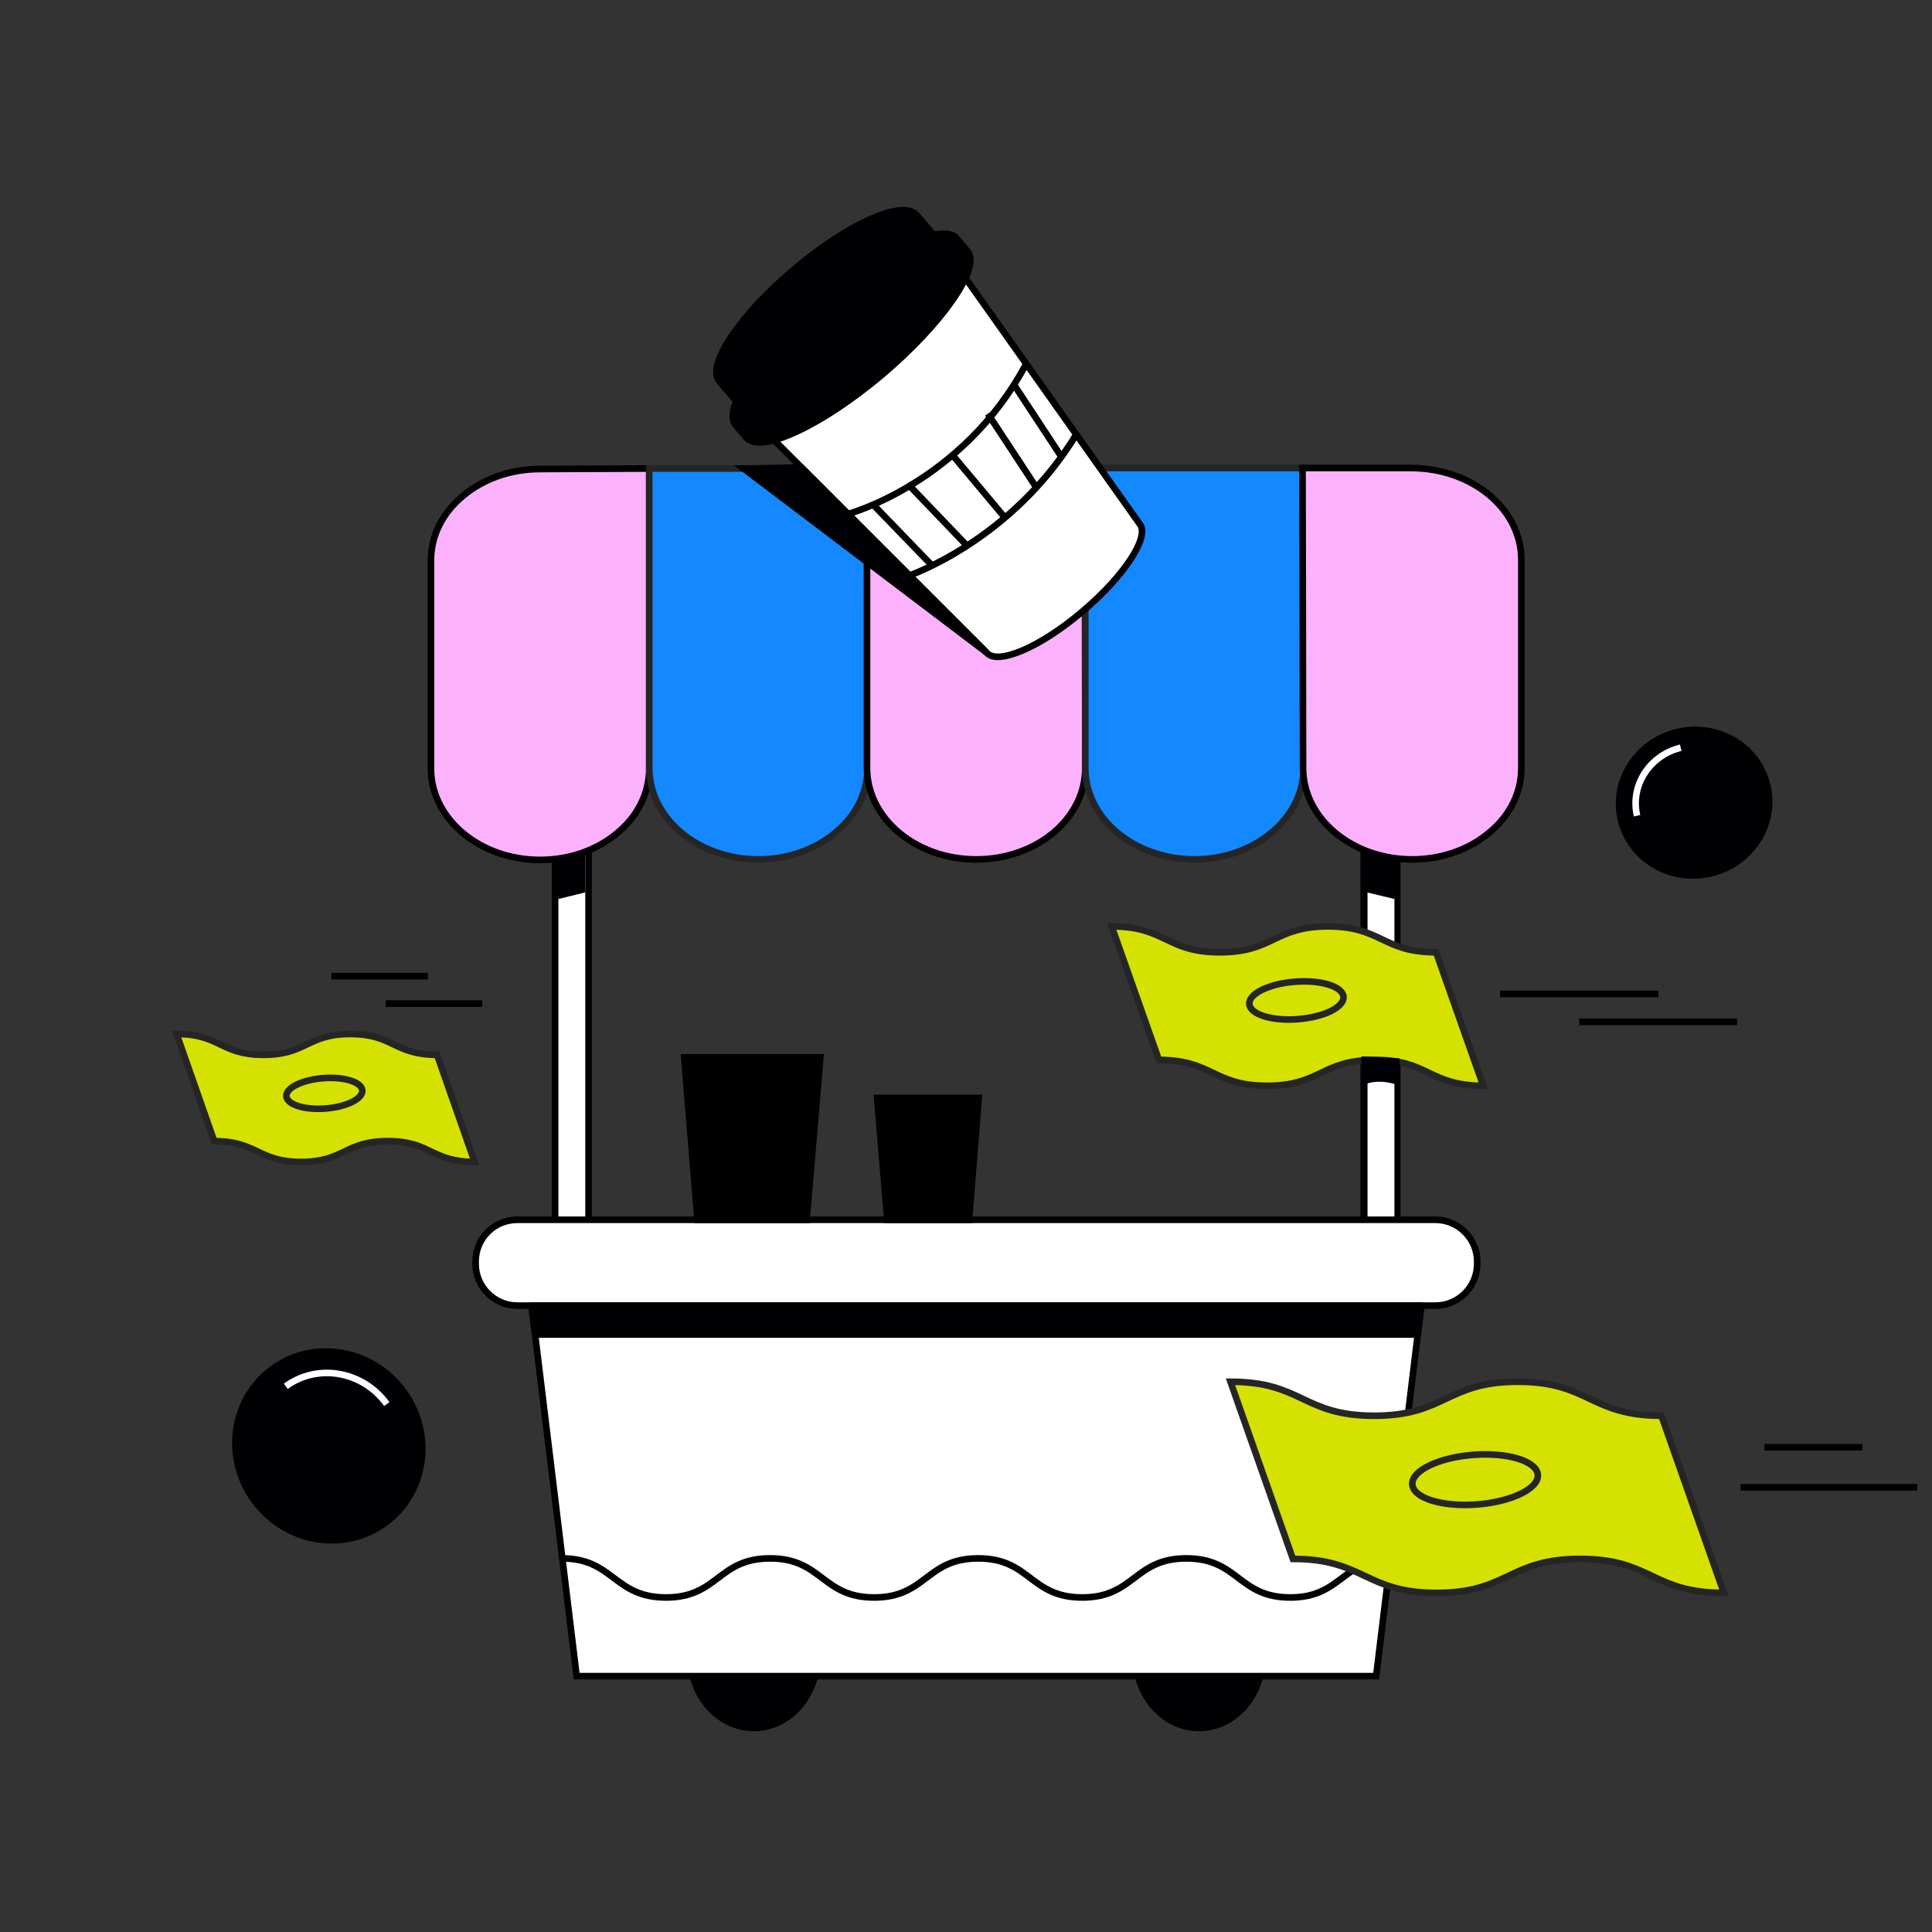
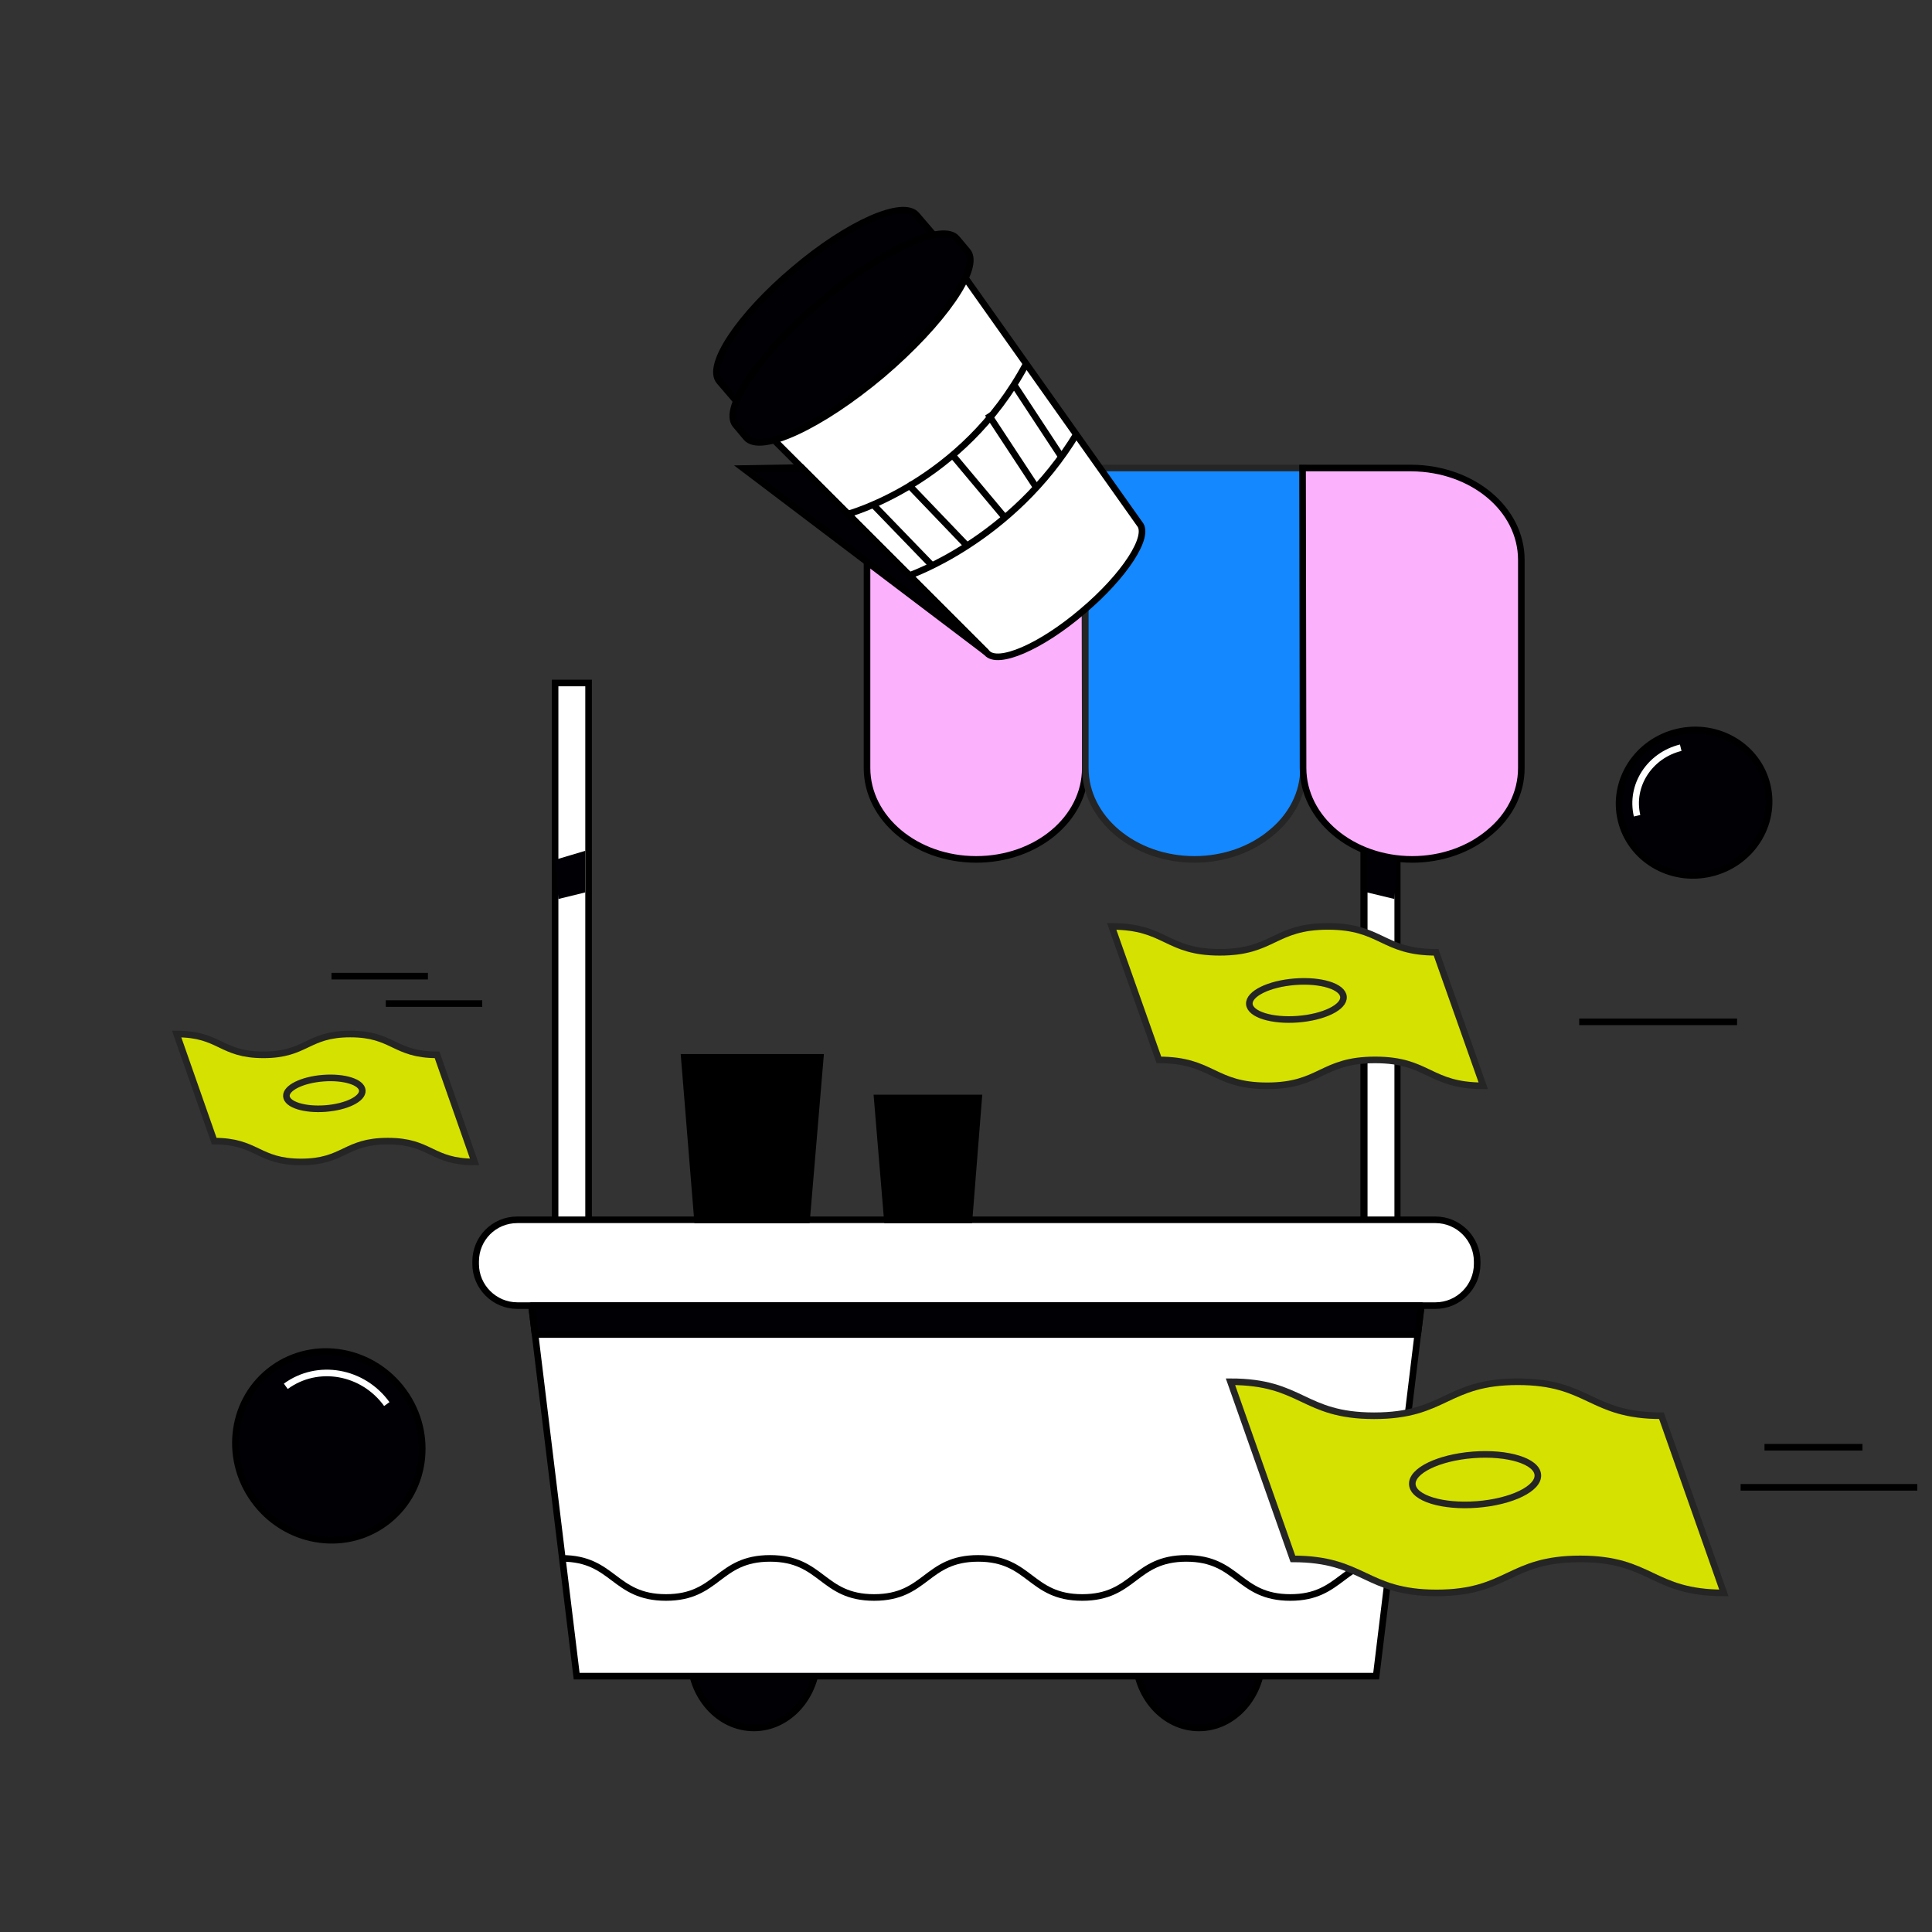
<svg xmlns="http://www.w3.org/2000/svg" id="Layer_1" x="0px" y="0px" viewBox="0 0 380.6 380.6" style="enable-background:new 0 0 380.6 380.6;" xml:space="preserve">
  <rect x="0" y="0" width="380.6" height="380.6" fill="#333333" stroke="none" />
  <style type="text/css">	.st0{fill:none;stroke:#000000;stroke-width:1.3;stroke-miterlimit:10;}	.st1{fill:#FFFFFF;}	.st2{fill:#000005;stroke:#000000;stroke-width:1.3;stroke-miterlimit:10;}	.st3{fill:none;stroke:#FFFFFF;stroke-width:1.3;stroke-miterlimit:10;}	.st4{fill:#D5E100;stroke:#252525;stroke-width:1.3;stroke-miterlimit:10;}	.st5{fill:#FFFFFF;stroke:#000000;stroke-width:1.3;stroke-miterlimit:10;}	.st6{fill:#FCB1FD;stroke:#000000;stroke-width:1.3;stroke-miterlimit:10;}	.st7{fill:#1488FF;stroke:#252525;stroke-width:1.3;stroke-miterlimit:10;}	.st8{fill:#000005;stroke:#000000;stroke-width:1.3;stroke-linejoin:round;}	.st9{fill:none;stroke:#000000;stroke-width:1.3;stroke-linejoin:round;}	.st10{stroke:#000000;stroke-width:1.3;stroke-miterlimit:10;}	.st11{fill:#000005;}	.st12{fill:none;}</style>
  <g id="uuid-fa7e9d41-ca25-4c9b-a404-192ca5a017c0" />
  <g id="uuid-d522ee54-7a4d-41be-828e-d4224d97a30e">
    <g id="uuid-c4db668f-9dfb-4bde-a9ac-43773a780a3d">
      <g>
        <line class="st0" x1="342.9" y1="293" x2="377.7" y2="293" />
        <g>
          <g>
            <rect x="109.4" y="134.5" class="st1" width="6.6" height="139.8" />
            <path d="M115.3,135.2v138.5H110V135.2H115.3 M116.6,133.9h-7.9V275h7.9V133.9L116.6,133.9L116.6,133.9z" />
          </g>
          <g>
            <rect x="268.7" y="134.5" class="st1" width="6.6" height="139.8" />
            <path d="M274.7,135.2v138.5h-5.3V135.2H274.7 M276,133.9H268V275h7.9V133.9L276,133.9L276,133.9z" />
          </g>
        </g>
        <g>
          <ellipse transform="matrix(0.974 -0.227 0.227 0.974 -27.179 79.886)" class="st2" cx="333.7" cy="158.1" rx="14.8" ry="14.3" />
          <path class="st3" d="M322.5,160.7c-1.4-6,2.5-11.9,8.6-13.4" />
        </g>
        <g>
          <ellipse transform="matrix(0.81 -0.586 0.586 0.81 -154.663 92.043)" class="st2" cx="64.8" cy="284.9" rx="18.2" ry="18.8" />
          <path class="st3" d="M56.3,273.1c6.3-4.6,15.2-3,19.9,3.5" />
        </g>
        <g>
          <path class="st4" d="M292.2,213.9c-10.7,0-10.7-5.1-21.3-5.1s-10.7,5.1-21.3,5.1s-10.7-5.1-21.3-5.1l-9.3-26.3     c10.7,0,10.7,5.1,21.3,5.1s10.7-5.1,21.3-5.1s10.7,5.1,21.3,5.1L292.2,213.9L292.2,213.9z" />
          <ellipse transform="matrix(0.997 -7.686868e-02 7.686868e-02 0.997 -14.392 20.212)" class="st4" cx="255.4" cy="197.1" rx="9.3" ry="3.7" />
        </g>
        <g>
          <path class="st4" d="M93.5,228.9c-8.6,0-8.6-4.1-17.1-4.1s-8.6,4.1-17.1,4.1s-8.6-4.1-17.1-4.1l-7.4-21.1     c8.6,0,8.6,4.1,17.1,4.1s8.6-4.1,17.1-4.1s8.6,4.1,17.1,4.1L93.5,228.9z" />
          <ellipse transform="matrix(0.997 -7.686862e-02 7.686862e-02 0.997 -16.37 5.546)" class="st4" cx="63.9" cy="215.4" rx="7.5" ry="3" />
        </g>
        <g>
          <ellipse class="st2" cx="148.5" cy="326.3" rx="12.5" ry="14.1" />
          <ellipse class="st2" cx="236.2" cy="326.3" rx="12.5" ry="14.1" />
        </g>
        <polygon class="st5" points="271.1,330.2 113.6,330.2 103,243.1 281.7,243.1    " />
        <path class="st5" d="M101.9,240.3h180.9c4.5,0,8.2,3.7,8.2,8.2v0.5c0,4.5-3.7,8.2-8.2,8.2H101.9c-4.5,0-8.2-3.7-8.2-8.2v-0.5    C93.7,244,97.3,240.3,101.9,240.3z" />
-         <path class="st6" d="M127.9,92.3v59.1c0,5-2.4,9.5-6.3,12.7c-3.9,3.3-9.3,5.3-15.2,5.3c-11.9,0-21.5-8.1-21.5-18v-41    c0-5,2.4-9.5,6.3-12.7c3.9-3.3,9.3-5.3,15.2-5.3L127.9,92.3L127.9,92.3z" />
-         <path class="st7" d="M170.9,151.3c0,5-2.4,9.5-6.3,12.7c-3.9,3.3-9.3,5.3-15.2,5.3c-11.9,0-21.5-8.1-21.5-18V92.3h42.9    L170.9,151.3L170.9,151.3z" />
        <path class="st6" d="M213.8,151.3c0,10-9.6,18-21.5,18s-21.5-8.1-21.5-18l0-59.1h42.9L213.8,151.3L213.8,151.3z" />
        <path class="st7" d="M256.8,151.3c0,5-2.4,9.5-6.3,12.7c-3.9,3.3-9.3,5.3-15.2,5.3c-11.9,0-21.5-8.1-21.5-18l0-59.1h42.9    L256.8,151.3L256.8,151.3z" />
        <path class="st6" d="M299.7,110.3v41c0,5-2.4,9.5-6.3,12.7c-3.9,3.3-9.3,5.3-15.2,5.3c-11.9,0-21.5-8.1-21.5-18l-0.1-59.1h21.5    C290.1,92.3,299.7,100.3,299.7,110.3L299.7,110.3z" />
        <g>
          <g>
            <g>
              <path class="st5" d="M185.4,48l-38.8,32.8l47.8,47.8l0,0c0,0,0,0,0,0c2.1,2.5,10.6-1.1,18.9-8.2c8.3-7,13.3-14.8,11.2-17.2       c0,0,0,0,0,0l0,0L185.4,48L185.4,48z" />
              <path class="st5" d="M166.9,101.3c0,0,22.7-6,35.3-29.7" />
              <path class="st5" d="M178.8,113.5c0,0,20.6-6.9,33.4-28.2" />
            </g>
            <path class="st8" d="M156.4,53.1c-10.7,9-17.3,18.9-14.7,22l4.8,5.6c2.6,3.1,13.5-1.7,24.2-10.7c10.7-9,17.3-18.9,14.7-22      l-4.8-5.6C178,39.2,167.1,44,156.4,53.1L156.4,53.1z" />
            <path class="st8" d="M161.7,59.4c-12,10.2-19.5,21.1-16.8,24.3l2.1,2.5c2.8,3.3,14.8-2.3,26.8-12.4      c12-10.2,19.5-21.1,16.8-24.3l-2.1-2.5C185.8,43.7,173.8,49.2,161.7,59.4z" />
          </g>
          <line class="st0" x1="199.9" y1="76" x2="209.3" y2="90.3" />
          <line class="st0" x1="194.6" y1="81.5" x2="204" y2="95.8" />
          <line class="st0" x1="172" y1="99.4" x2="183.6" y2="111.4" />
          <line class="st0" x1="178.8" y1="95.3" x2="190.3" y2="107.3" />
          <line class="st0" x1="187.6" y1="89.6" x2="197.9" y2="101.9" />
        </g>
        <g>
          <path class="st1" d="M110.7,307c10.2,0,10.2,7.7,20.5,7.7s10.2-7.7,20.5-7.7s10.2,7.7,20.5,7.7s10.2-7.7,20.5-7.7     s10.2,7.7,20.5,7.7s10.2-7.7,20.5-7.7s10.2,7.7,20.5,7.7c10.2,0,10.2-7.7,20.5-7.7" />
          <path class="st9" d="M110.7,307c10.2,0,10.2,7.7,20.5,7.7s10.2-7.7,20.5-7.7s10.2,7.7,20.5,7.7s10.2-7.7,20.5-7.7     s10.2,7.7,20.5,7.7s10.2-7.7,20.5-7.7s10.2,7.7,20.5,7.7c10.2,0,10.2-7.7,20.5-7.7" />
        </g>
        <polygon class="st8" points="105.4,262.9 279.3,262.9 280,257.2 104.7,257.2    " />
        <polygon class="st2" points="157.9,92.1 194.3,128.5 146.5,92.3    " />
        <polygon class="st10" points="158.9,240.3 137.4,240.3 134.8,208.3 161.6,208.3    " />
        <polygon class="st10" points="190.9,240.3 174.8,240.3 172.8,216.3 192.8,216.3    " />
        <g>
          <path class="st4" d="M339.6,313.8c-14.2,0-14.2-6.7-28.3-6.7s-14.2,6.7-28.3,6.7s-14.2-6.7-28.3-6.7l-12.3-34.9     c14.2,0,14.2,6.7,28.3,6.7s14.2-6.7,28.3-6.7s14.2,6.7,28.3,6.7L339.6,313.8z" />
          <ellipse transform="matrix(0.997 -7.686868e-02 7.686868e-02 0.997 -21.548 23.203)" class="st4" cx="290.6" cy="291.5" rx="12.4" ry="4.9" />
        </g>
-         <line class="st0" x1="295.5" y1="195.8" x2="326.7" y2="195.8" />
        <line class="st0" x1="311.1" y1="201.3" x2="342.2" y2="201.3" />
        <line class="st0" x1="65.3" y1="192.3" x2="84.3" y2="192.3" />
        <line class="st0" x1="76" y1="197.7" x2="95" y2="197.7" />
        <line class="st0" x1="347.6" y1="285.1" x2="366.9" y2="285.1" />
-         <path class="st11" d="M268.2,213.9c0,0,3-1.8,7.5,0v-5.4l-7.5-0.4V213.9z" />
        <polygon class="st11" points="110,177.1 115.3,175.8 115.3,167.6 109.3,169.4    " />
        <polygon class="st11" points="274.7,177.1 269.3,175.8 269.3,167.6 275.3,169.4    " />
      </g>
      <rect class="st12" width="380.6" height="380.6" />
    </g>
  </g>
</svg>